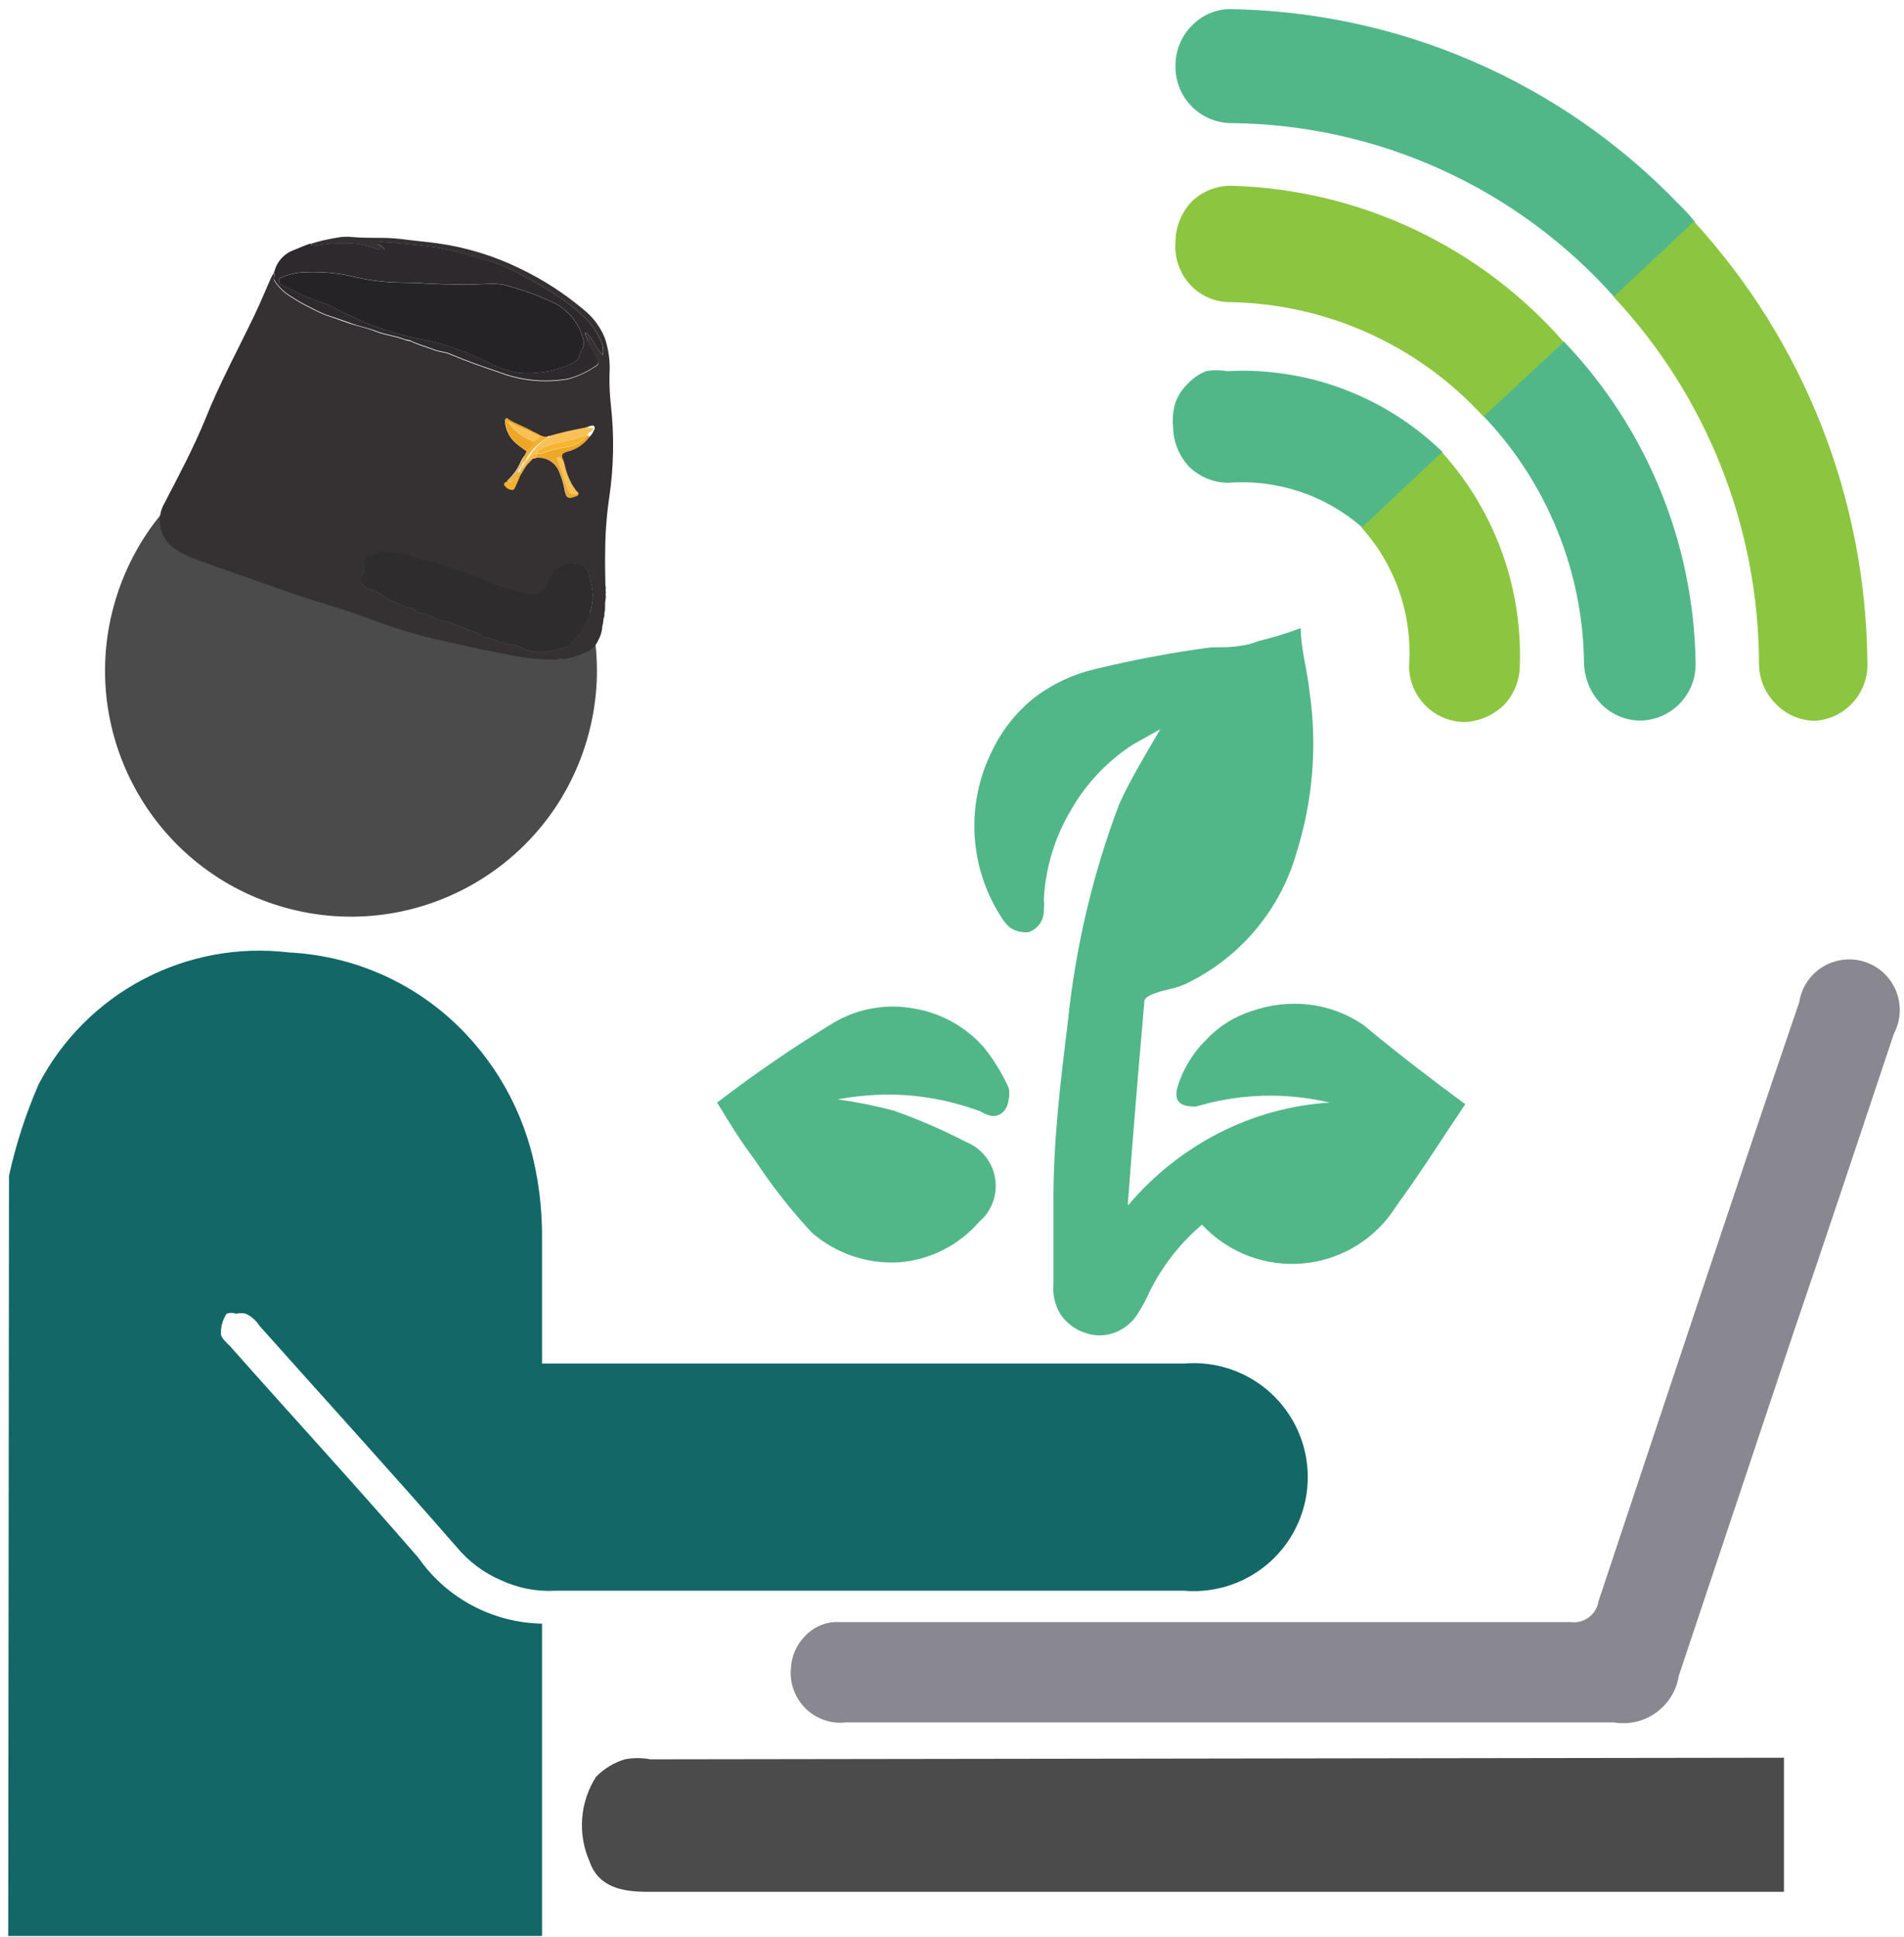
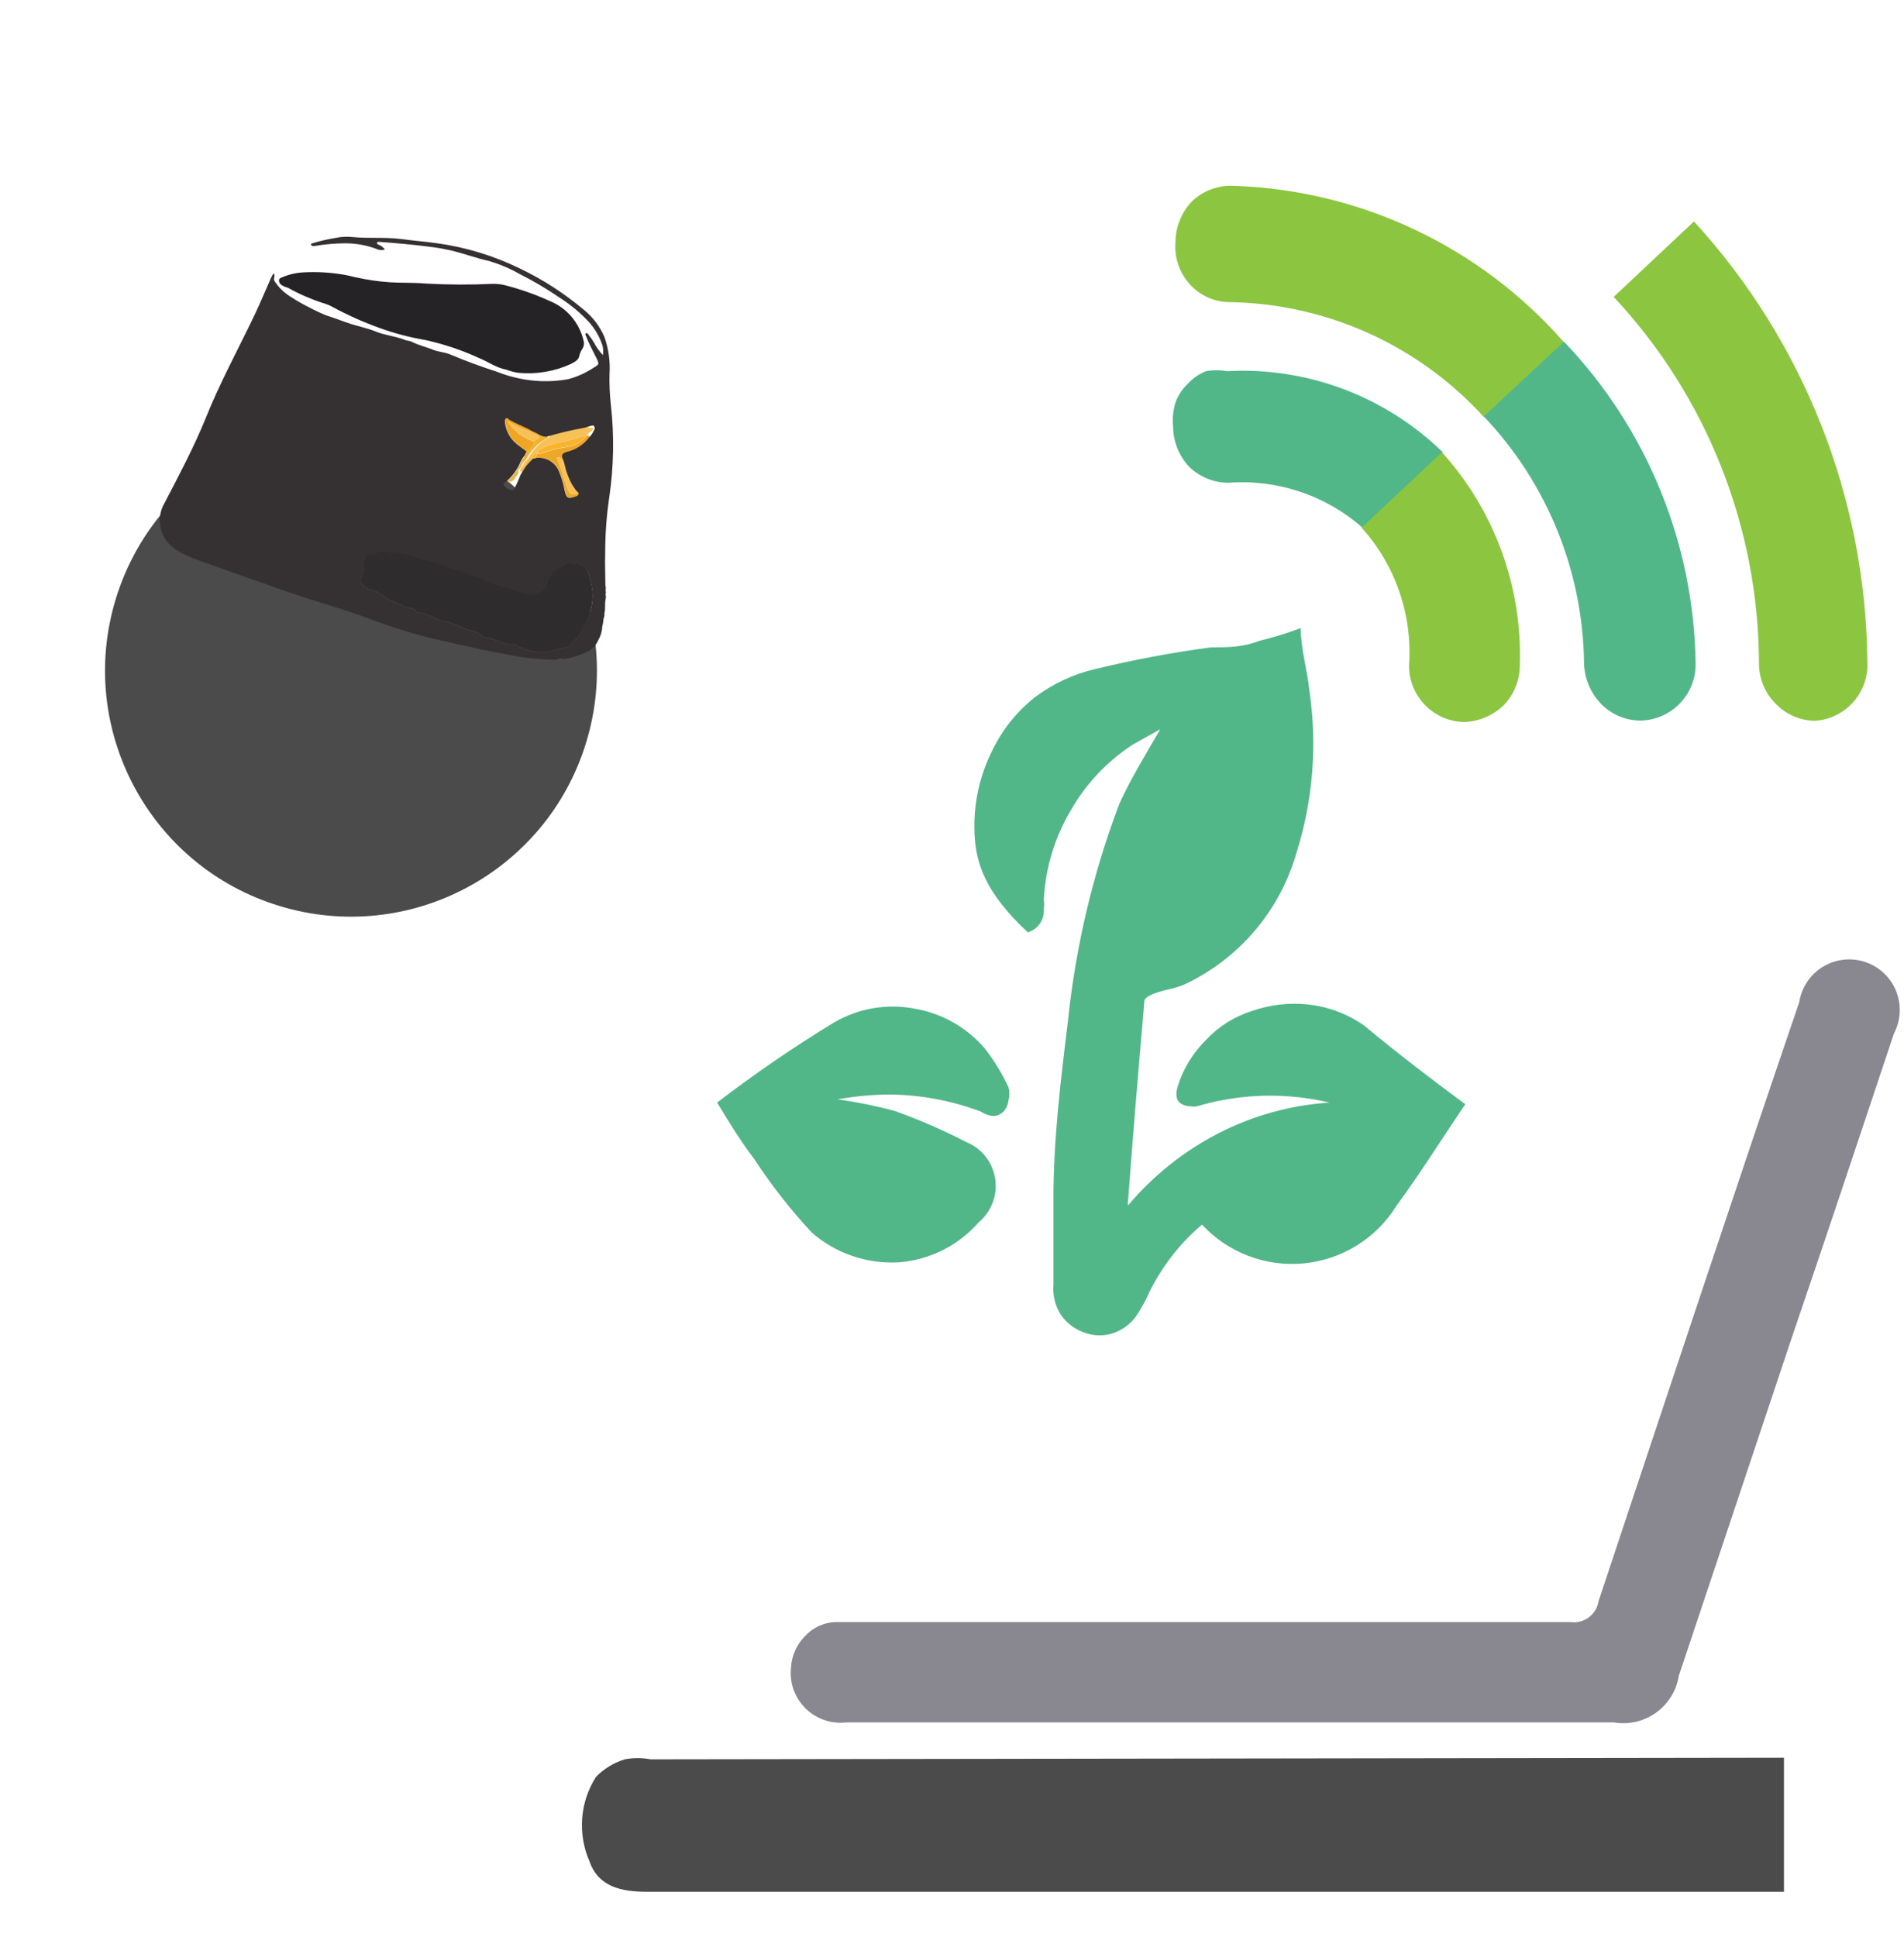
<svg xmlns="http://www.w3.org/2000/svg" width="116" height="118" viewBox="0 0 116 118" fill="none">
-   <path d="M0.549 71.617C0.97 69.704 1.576 67.837 2.358 66.041C3.786 63.313 6.011 61.084 8.737 59.651C11.463 58.219 14.56 57.65 17.617 58.021C21.24 58.202 24.692 59.617 27.399 62.031C30.107 64.457 31.945 67.704 32.632 71.275C32.883 72.547 33.014 73.841 33.023 75.138C33.023 77.73 33.023 80.322 33.023 83.061H72.149C73.106 82.981 74.07 83.1 74.98 83.411C75.889 83.722 76.724 84.219 77.431 84.869C78.139 85.52 78.704 86.31 79.09 87.19C79.476 88.07 79.676 89.02 79.676 89.981C79.676 90.943 79.476 91.893 79.09 92.773C78.704 93.653 78.139 94.444 77.431 95.094C76.724 95.744 75.889 96.241 74.98 96.552C74.07 96.863 73.106 96.982 72.149 96.902H33.855C32.711 96.966 31.569 96.747 30.529 96.266C29.487 95.819 28.565 95.132 27.839 94.261C23.878 89.713 19.818 85.262 15.808 80.763C15.607 80.443 15.319 80.188 14.976 80.029C14.784 79.981 14.582 79.981 14.39 80.029C14.2 79.958 13.992 79.958 13.803 80.029C13.565 80.391 13.446 80.819 13.46 81.252C13.46 81.496 13.803 81.79 13.998 81.985C17.813 86.289 21.726 90.544 25.491 94.897C26.341 96.112 27.466 97.11 28.776 97.807C30.085 98.504 31.54 98.881 33.023 98.907V117.932H0.5L0.549 71.617Z" fill="#136767" />
  <path d="M108.687 107.074V115.242H39.435C37.87 115.242 36.452 114.948 35.913 113.383C35.553 112.561 35.4 111.662 35.468 110.767C35.536 109.871 35.824 109.006 36.305 108.248C36.791 107.745 37.397 107.375 38.065 107.172C38.582 107.073 39.114 107.073 39.63 107.172L108.687 107.074Z" fill="#4B4B4B" />
  <path d="M75.088 104.922H51.564C51.112 104.976 50.654 104.927 50.223 104.78C49.793 104.632 49.401 104.39 49.077 104.071C48.753 103.751 48.505 103.363 48.351 102.935C48.197 102.506 48.142 102.049 48.189 101.596C48.228 100.881 48.524 100.204 49.021 99.689C49.487 99.172 50.136 98.857 50.83 98.809H95.678C96.073 98.865 96.475 98.763 96.795 98.525C97.116 98.287 97.329 97.932 97.39 97.537C101.449 85.359 105.508 73.084 109.616 61.052C109.685 60.61 109.849 60.188 110.097 59.816C110.345 59.443 110.672 59.129 111.054 58.896C111.435 58.662 111.863 58.514 112.308 58.463C112.753 58.412 113.203 58.458 113.628 58.599C114.053 58.739 114.442 58.97 114.769 59.276C115.095 59.583 115.351 59.956 115.519 60.371C115.686 60.786 115.761 61.233 115.738 61.68C115.716 62.127 115.596 62.564 115.387 62.96C113.333 69.122 111.279 75.284 109.176 81.447L102.28 102.085C102.209 102.533 102.05 102.962 101.812 103.348C101.573 103.733 101.261 104.068 100.892 104.331C100.524 104.595 100.107 104.783 99.665 104.885C99.223 104.986 98.766 104.999 98.319 104.922H75.088Z" fill="#898890" />
-   <path d="M89.27 67.264C87.852 69.367 86.532 71.47 85.064 73.475C84.456 74.45 83.63 75.272 82.652 75.877C81.674 76.482 80.569 76.853 79.425 76.962C78.28 77.071 77.125 76.914 76.051 76.504C74.976 76.095 74.011 75.443 73.229 74.6C71.906 75.724 70.825 77.105 70.05 78.659C69.821 79.189 69.543 79.697 69.219 80.175C68.879 80.65 68.4 81.009 67.849 81.202C67.295 81.396 66.692 81.396 66.137 81.202C65.52 81.008 64.986 80.612 64.621 80.077C64.282 79.538 64.127 78.903 64.181 78.268C64.181 76.507 64.181 74.746 64.181 72.986C64.181 69.415 64.621 65.796 65.061 62.226C65.526 57.691 66.578 53.236 68.192 48.972C68.876 47.456 69.757 46.038 70.686 44.424L69.023 45.353C67.443 46.379 66.134 47.772 65.208 49.413C64.246 51.05 63.693 52.895 63.594 54.792C63.618 54.987 63.618 55.184 63.594 55.379C63.618 55.692 63.534 56.003 63.356 56.261C63.178 56.52 62.917 56.709 62.616 56.797C61.785 56.797 61.393 56.504 61.002 55.868C60.031 54.368 59.47 52.639 59.376 50.854C59.281 49.069 59.657 47.29 60.464 45.696C61.073 44.438 61.959 43.334 63.056 42.468C64.146 41.648 65.396 41.065 66.724 40.756C69.047 40.193 71.398 39.752 73.767 39.435C74.745 39.435 75.723 39.435 76.701 39.044C77.564 38.835 78.413 38.574 79.244 38.262C79.244 39.484 79.636 40.756 79.782 42.125C80.259 45.403 79.992 48.746 79 51.907C78.51 53.647 77.654 55.262 76.49 56.645C75.326 58.028 73.881 59.147 72.251 59.928C71.664 60.221 70.979 60.27 70.343 60.514C69.708 60.759 69.708 60.906 69.708 61.15C69.365 65.112 69.023 69.122 68.729 73.132C68.707 73.229 68.707 73.329 68.729 73.426C70.261 71.606 72.14 70.11 74.256 69.024C76.354 67.948 78.652 67.315 81.005 67.166C78.625 66.604 76.147 66.604 73.767 67.166L72.838 67.41C71.908 67.41 71.468 67.117 71.762 66.139C72.099 65.085 72.686 64.128 73.473 63.351C74.235 62.533 75.195 61.926 76.261 61.59C77.389 61.192 78.594 61.059 79.782 61.199C80.979 61.342 82.122 61.778 83.108 62.471C85.162 64.182 87.216 65.747 89.27 67.264Z" fill="#52B788" />
+   <path d="M89.27 67.264C87.852 69.367 86.532 71.47 85.064 73.475C84.456 74.45 83.63 75.272 82.652 75.877C81.674 76.482 80.569 76.853 79.425 76.962C78.28 77.071 77.125 76.914 76.051 76.504C74.976 76.095 74.011 75.443 73.229 74.6C71.906 75.724 70.825 77.105 70.05 78.659C69.821 79.189 69.543 79.697 69.219 80.175C68.879 80.65 68.4 81.009 67.849 81.202C67.295 81.396 66.692 81.396 66.137 81.202C65.52 81.008 64.986 80.612 64.621 80.077C64.282 79.538 64.127 78.903 64.181 78.268C64.181 76.507 64.181 74.746 64.181 72.986C64.181 69.415 64.621 65.796 65.061 62.226C65.526 57.691 66.578 53.236 68.192 48.972C68.876 47.456 69.757 46.038 70.686 44.424L69.023 45.353C67.443 46.379 66.134 47.772 65.208 49.413C64.246 51.05 63.693 52.895 63.594 54.792C63.618 54.987 63.618 55.184 63.594 55.379C63.618 55.692 63.534 56.003 63.356 56.261C63.178 56.52 62.917 56.709 62.616 56.797C60.031 54.368 59.47 52.639 59.376 50.854C59.281 49.069 59.657 47.29 60.464 45.696C61.073 44.438 61.959 43.334 63.056 42.468C64.146 41.648 65.396 41.065 66.724 40.756C69.047 40.193 71.398 39.752 73.767 39.435C74.745 39.435 75.723 39.435 76.701 39.044C77.564 38.835 78.413 38.574 79.244 38.262C79.244 39.484 79.636 40.756 79.782 42.125C80.259 45.403 79.992 48.746 79 51.907C78.51 53.647 77.654 55.262 76.49 56.645C75.326 58.028 73.881 59.147 72.251 59.928C71.664 60.221 70.979 60.27 70.343 60.514C69.708 60.759 69.708 60.906 69.708 61.15C69.365 65.112 69.023 69.122 68.729 73.132C68.707 73.229 68.707 73.329 68.729 73.426C70.261 71.606 72.14 70.11 74.256 69.024C76.354 67.948 78.652 67.315 81.005 67.166C78.625 66.604 76.147 66.604 73.767 67.166L72.838 67.41C71.908 67.41 71.468 67.117 71.762 66.139C72.099 65.085 72.686 64.128 73.473 63.351C74.235 62.533 75.195 61.926 76.261 61.59C77.389 61.192 78.594 61.059 79.782 61.199C80.979 61.342 82.122 61.778 83.108 62.471C85.162 64.182 87.216 65.747 89.27 67.264Z" fill="#52B788" />
  <path d="M43.69 67.165C45.979 65.407 48.363 63.774 50.83 62.275C52.307 61.418 54.043 61.122 55.721 61.443C57.374 61.725 58.878 62.572 59.975 63.84C60.556 64.579 61.048 65.383 61.443 66.236C61.514 66.492 61.514 66.763 61.443 67.019C61.419 67.272 61.316 67.511 61.149 67.703C60.709 68.143 60.22 67.997 59.731 67.703C57.978 67.048 56.125 66.7 54.253 66.676C53.177 66.676 52.102 66.774 51.026 66.97C52.18 67.127 53.323 67.356 54.449 67.654C55.958 68.189 57.428 68.826 58.851 69.562C59.314 69.747 59.721 70.049 60.033 70.439C60.345 70.829 60.55 71.292 60.629 71.785C60.708 72.278 60.657 72.783 60.483 73.25C60.308 73.718 60.016 74.132 59.633 74.452C58.389 75.88 56.631 76.759 54.742 76.898C52.813 77.004 50.919 76.355 49.461 75.088C48.162 73.69 46.984 72.185 45.939 70.589C45.157 69.562 44.521 68.535 43.69 67.165Z" fill="#52B788" />
  <path d="M87.901 27.55L83.011 32.148C81.901 31.17 80.606 30.424 79.204 29.954C77.801 29.484 76.319 29.298 74.843 29.409C73.947 29.409 73.087 29.058 72.447 28.431C71.825 27.767 71.476 26.895 71.469 25.985C71.419 25.492 71.469 24.993 71.615 24.518C71.771 24.093 72.022 23.708 72.349 23.393C72.661 23.052 73.045 22.784 73.474 22.611C73.895 22.537 74.325 22.537 74.746 22.611C77.161 22.478 79.578 22.848 81.842 23.699C84.107 24.549 86.171 25.861 87.901 27.55Z" fill="#52B788" />
  <path d="M95.286 20.851L90.396 25.399C88.433 23.24 86.05 21.506 83.392 20.303C80.734 19.101 77.858 18.455 74.941 18.405C74.493 18.407 74.048 18.317 73.636 18.141C73.224 17.964 72.852 17.704 72.544 17.378C72.212 17.029 71.958 16.612 71.798 16.157C71.637 15.702 71.575 15.218 71.615 14.738C71.623 13.828 71.972 12.955 72.593 12.292C73.233 11.665 74.094 11.314 74.99 11.314C78.848 11.418 82.643 12.318 86.135 13.96C89.628 15.601 92.744 17.947 95.286 20.851Z" fill="#8CC640" />
-   <path d="M103.258 13.515L98.368 18.112C95.423 14.802 91.817 12.146 87.781 10.318C83.746 8.49 79.371 7.53 74.941 7.499C74.042 7.474 73.189 7.095 72.566 6.445C71.944 5.795 71.602 4.927 71.616 4.027C71.609 3.575 71.692 3.126 71.86 2.706C72.028 2.287 72.277 1.904 72.594 1.581C73.181 0.958 73.988 0.59 74.844 0.554C79.976 0.619 85.045 1.702 89.755 3.743C94.465 5.783 98.723 8.739 102.28 12.439C102.631 12.774 102.958 13.133 103.258 13.515Z" fill="#52B788" />
  <path d="M92.595 40.512C92.597 41.423 92.247 42.299 91.617 42.957C90.97 43.581 90.118 43.947 89.22 43.984C88.77 43.978 88.326 43.883 87.914 43.705C87.501 43.527 87.127 43.269 86.814 42.947C86.5 42.624 86.253 42.243 86.087 41.825C85.921 41.408 85.839 40.961 85.846 40.512C85.949 38.995 85.747 37.474 85.251 36.037C84.756 34.601 83.977 33.278 82.96 32.148L87.851 27.551C91.05 31.094 92.751 35.74 92.595 40.512Z" fill="#8CC640" />
  <path d="M103.305 40.424C103.311 40.874 103.229 41.32 103.063 41.738C102.897 42.156 102.65 42.537 102.337 42.859C102.024 43.182 101.65 43.439 101.237 43.617C100.824 43.795 100.38 43.89 99.93 43.896C99.483 43.893 99.04 43.8 98.629 43.624C98.218 43.447 97.845 43.191 97.534 42.869C96.903 42.208 96.537 41.338 96.507 40.424C96.447 34.811 94.262 29.428 90.394 25.361L95.284 20.812C100.34 26.101 103.205 33.108 103.305 40.424Z" fill="#52B788" />
  <path d="M113.767 40.29C113.821 41.191 113.517 42.076 112.922 42.754C112.327 43.431 111.488 43.847 110.588 43.909C110.141 43.906 109.698 43.813 109.287 43.637C108.875 43.46 108.503 43.204 108.192 42.882C107.539 42.235 107.17 41.356 107.165 40.437C107.147 32.135 103.984 24.149 98.312 18.087L103.203 13.489C109.91 20.814 113.673 30.359 113.767 40.29Z" fill="#8CC640" />
  <path d="M28.425 35.535L28.311 35.501C28.32 35.495 28.331 35.491 28.342 35.489C28.354 35.488 28.365 35.489 28.376 35.492C28.387 35.495 28.397 35.501 28.405 35.508C28.414 35.516 28.421 35.525 28.425 35.535Z" fill="#DCDBD3" />
  <path d="M28.742 24.588C28.697 24.694 28.631 24.789 28.548 24.868C28.543 24.808 28.497 24.797 28.452 24.78C28.483 24.679 28.64 24.671 28.619 24.568C28.598 24.465 28.462 24.596 28.408 24.504C28.408 24.504 28.373 24.493 28.361 24.475C28.439 24.452 28.514 24.425 28.593 24.405C28.672 24.386 28.716 24.358 28.762 24.427C28.774 24.453 28.778 24.482 28.775 24.511C28.771 24.539 28.76 24.566 28.742 24.588Z" fill="#E9B44A" />
  <path d="M17.015 55.186C24.929 57.599 33.3 53.139 35.713 45.225C38.126 37.311 33.666 28.94 25.752 26.527C17.838 24.114 9.467 28.573 7.054 36.487C4.641 44.401 9.101 52.773 17.015 55.186Z" fill="#4B4B4B" />
-   <path d="M35.688 20.451C35.669 20.402 35.619 20.34 35.679 20.298C35.739 20.256 35.78 20.307 35.817 20.34C35.939 20.493 36.053 20.653 36.157 20.818C36.305 21.111 36.495 21.381 36.722 21.618C36.751 21.427 36.743 21.232 36.7 21.043C36.523 20.503 36.235 20.006 35.854 19.585C35.342 19.041 34.766 18.56 34.139 18.154C33.334 17.601 32.492 17.103 31.62 16.663C31.038 16.335 30.42 16.075 29.779 15.887C28.977 15.694 28.231 15.415 27.438 15.238C27.071 15.156 26.709 15.089 26.34 15.041C25.796 14.965 25.249 14.91 24.702 14.855C24.155 14.801 23.641 14.764 23.108 14.722C23.048 14.704 22.97 14.68 22.958 14.789C22.947 14.897 23.014 14.874 23.068 14.895C23.213 14.959 23.342 15.057 23.441 15.181C23.365 15.211 23.284 15.226 23.203 15.223C23.121 15.22 23.041 15.201 22.968 15.166C22.338 14.925 21.669 14.804 20.994 14.809C20.388 14.814 19.784 14.867 19.186 14.968C19.062 14.995 18.965 14.987 18.929 14.838C18.524 14.951 18.146 15.146 17.753 15.293C17.513 15.403 17.298 15.563 17.124 15.762C16.95 15.961 16.82 16.195 16.743 16.448C16.735 16.468 16.729 16.489 16.724 16.511C16.712 16.55 16.7 16.589 16.669 16.619C16.813 16.753 16.637 16.936 16.722 17.065C16.985 17.481 17.344 17.827 17.77 18.073C18.133 18.311 18.51 18.525 18.9 18.714C19.227 18.89 19.564 19.048 19.909 19.186C20.441 19.348 20.958 19.544 21.467 19.721C21.977 19.898 22.427 19.975 22.888 20.154C23.466 20.39 24.093 20.436 24.676 20.669C24.794 20.705 24.932 20.704 25.044 20.76C25.488 20.985 25.971 21.094 26.43 21.281C26.744 21.407 27.112 21.416 27.424 21.55C28.365 21.949 29.327 22.294 30.296 22.615C31.039 22.907 31.821 23.09 32.617 23.159C33.288 23.213 33.963 23.18 34.626 23.061C35.156 22.921 35.66 22.698 36.119 22.398C36.524 22.156 36.53 22.149 36.323 21.729C36.115 21.308 35.865 20.901 35.688 20.451ZM35.476 21.247C35.382 21.39 35.317 21.55 35.285 21.718C35.212 21.958 34.98 22.055 34.773 22.169C33.762 22.63 32.646 22.813 31.54 22.697C31.304 22.658 31.072 22.596 30.848 22.512C30.241 22.4 29.739 22.028 29.177 21.796C28.131 21.317 27.037 20.951 25.913 20.706C24.94 20.541 23.985 20.288 23.059 19.948C22.108 19.604 21.185 19.19 20.296 18.71C20.087 18.593 19.864 18.502 19.634 18.439C18.908 18.202 18.208 17.895 17.543 17.522C17.428 17.487 17.314 17.452 17.21 17.386C17.152 17.364 17.103 17.327 17.066 17.279C17.029 17.23 17.006 17.172 17.001 17.111C16.978 16.945 17.114 16.922 17.204 16.881C17.616 16.704 18.056 16.604 18.504 16.584C19.249 16.544 19.996 16.581 20.734 16.692C21.035 16.736 21.333 16.802 21.625 16.873C22.332 17.036 23.051 17.142 23.775 17.189C24.492 17.235 25.218 17.199 25.933 17.266C27.304 17.342 28.678 17.348 30.05 17.282C30.318 17.282 30.586 17.317 30.845 17.387C31.762 17.628 32.658 17.948 33.522 18.341C34.025 18.55 34.471 18.875 34.823 19.29C35.175 19.704 35.424 20.197 35.548 20.727C35.578 20.815 35.587 20.908 35.575 21C35.563 21.091 35.529 21.179 35.477 21.256L35.476 21.247Z" fill="#2D292C" />
  <path d="M28.755 39.413L28.645 39.379C28.654 39.373 28.665 39.37 28.675 39.368C28.686 39.367 28.697 39.368 28.708 39.371C28.718 39.374 28.727 39.38 28.736 39.387C28.744 39.394 28.75 39.403 28.755 39.413Z" fill="#DCDBD3" />
  <path d="M35.677 37.977C35.564 38.208 35.44 38.433 35.303 38.65C35.13 38.894 34.892 39.067 34.718 39.302C34.679 39.358 34.621 39.397 34.555 39.412C34.105 39.477 33.692 39.674 33.228 39.7C32.605 39.753 31.98 39.609 31.443 39.289C31.396 39.258 31.341 39.241 31.285 39.241C30.655 39.333 30.166 38.848 29.563 38.823C29.516 38.826 29.47 38.812 29.433 38.784C29.162 38.473 28.768 38.452 28.417 38.319C28.066 38.186 27.756 38.044 27.427 37.91C27.385 37.889 27.34 37.875 27.294 37.869C26.635 37.84 26.125 37.328 25.463 37.311C25.39 37.31 25.36 37.241 25.319 37.19C25.295 37.15 25.262 37.116 25.223 37.089C25.185 37.063 25.141 37.044 25.095 37.035C24.626 37.021 24.268 36.701 23.835 36.595C23.623 36.506 23.43 36.375 23.268 36.212C23.044 36.068 22.798 35.959 22.54 35.891C22.451 35.868 22.366 35.832 22.289 35.784C22.046 35.606 21.861 35.451 22.071 35.085C22.172 34.886 22.194 34.656 22.134 34.442C22.061 34.174 22.27 33.997 22.337 33.776C22.345 33.76 22.358 33.745 22.373 33.735C22.388 33.725 22.406 33.718 22.424 33.717C22.802 33.888 23.11 33.47 23.51 33.583C23.747 33.647 23.991 33.681 24.237 33.684C24.933 33.686 25.531 34.04 26.189 34.168C27.22 34.426 28.188 34.88 29.214 35.154C29.427 35.219 29.574 35.385 29.796 35.461C30.445 35.689 31.12 35.83 31.764 36.061C31.984 36.128 32.208 36.175 32.436 36.201C32.714 36.234 33.319 35.86 33.325 35.573C33.33 35.286 33.505 35.137 33.596 34.924C33.631 34.842 33.685 34.768 33.753 34.709C33.821 34.65 33.901 34.607 33.988 34.583C34.067 34.557 34.144 34.523 34.217 34.481C34.406 34.363 34.623 34.297 34.846 34.289C35.069 34.281 35.29 34.333 35.486 34.438C35.77 34.524 35.848 34.845 35.896 35.07C36.016 35.439 36.09 35.822 36.117 36.209C36.115 36.825 35.964 37.432 35.677 37.977Z" fill="#2F2C2E" />
  <path d="M35.779 26.494C35.758 26.502 35.738 26.514 35.723 26.53C35.708 26.546 35.696 26.566 35.69 26.588C35.593 26.564 35.491 26.572 35.399 26.611C34.992 26.755 34.575 26.865 34.15 26.94C33.731 27.011 33.327 27.148 32.951 27.344C32.894 27.368 32.843 27.405 32.802 27.451C32.761 27.498 32.731 27.553 32.714 27.612L32.687 27.604L32.667 27.598C32.643 27.606 32.62 27.618 32.6 27.633C32.595 27.645 32.592 27.657 32.59 27.669C32.574 27.683 32.56 27.699 32.549 27.717C32.539 27.748 32.53 27.78 32.498 27.8C32.466 27.82 32.492 27.82 32.489 27.828C32.457 27.869 32.419 27.907 32.378 27.94L32.328 27.976C32.322 27.996 32.297 28.006 32.285 28.019C32.245 28.057 32.216 28.104 32.2 28.157C32.184 28.209 32.182 28.265 32.194 28.318C32.064 28.372 31.954 28.465 31.88 28.584C31.8 28.622 31.738 28.689 31.707 28.772C31.686 28.72 31.681 28.662 31.692 28.607C31.702 28.552 31.729 28.5 31.768 28.459C31.856 28.366 31.921 28.253 31.958 28.13C32.059 28.073 32.142 27.99 32.2 27.89C32.489 27.364 32.92 26.929 33.443 26.634C33.524 26.594 33.513 26.56 33.447 26.523C34.209 26.297 34.983 26.114 35.765 25.974C35.789 25.981 35.825 25.992 35.834 26.016C35.912 26.156 36.119 25.987 36.145 26.111C36.172 26.235 35.813 26.341 35.779 26.494Z" fill="#F8C158" />
  <path d="M35.035 30.261C34.627 30.399 34.535 30.333 34.431 29.901C34.357 29.481 34.235 29.071 34.067 28.68C33.948 28.41 33.743 28.187 33.484 28.046C33.225 27.905 32.927 27.853 32.636 27.899C32.663 27.808 32.691 27.718 32.718 27.627C32.815 27.661 32.92 27.658 33.014 27.618C33.54 27.425 34.086 27.29 34.642 27.216C35.053 27.139 35.423 26.922 35.69 26.601C35.696 26.58 35.708 26.56 35.723 26.544C35.739 26.528 35.758 26.515 35.779 26.508C35.846 26.528 35.913 26.549 35.92 26.637C35.592 27.083 35.113 27.396 34.572 27.517C34.284 27.614 34.185 27.713 34.339 28.001C34.382 28.105 34.412 28.214 34.429 28.325C34.278 28.227 34.291 28.016 34.151 27.909C34.099 27.868 34.053 27.823 33.982 27.858C33.911 27.892 33.947 27.972 33.976 28.032C34.044 28.277 34.181 28.491 34.242 28.741C34.343 29.129 34.489 29.51 34.623 29.89C34.658 29.973 34.722 30.039 34.803 30.078C34.883 30.117 34.975 30.125 35.062 30.102C35.227 30.083 35.111 29.94 35.108 29.853C35.2 29.903 35.294 29.962 35.279 30.082C35.264 30.202 35.132 30.226 35.035 30.261Z" fill="#EEA828" />
  <path d="M32.107 27.502C31.868 27.326 31.622 27.16 31.408 26.971C31.052 26.642 30.83 26.192 30.786 25.709C30.768 25.558 30.807 25.402 30.993 25.523C31.469 25.827 32.017 25.977 32.484 26.279C32.425 26.261 32.362 26.242 32.305 26.289C31.819 26.137 31.354 25.924 30.924 25.652C31.293 26.245 31.862 26.687 32.528 26.899C32.543 27.213 32.246 27.312 32.107 27.502Z" fill="#F0A624" />
  <path d="M35.057 30.103C34.971 30.127 34.879 30.119 34.798 30.08C34.718 30.041 34.654 29.974 34.618 29.892C34.485 29.511 34.338 29.131 34.237 28.743C34.176 28.492 34.039 28.278 33.971 28.034C33.954 27.977 33.889 27.91 33.977 27.859C34.066 27.809 34.096 27.865 34.147 27.911C34.286 28.018 34.273 28.229 34.424 28.327C34.516 28.75 34.67 29.156 34.882 29.534C34.958 29.638 35.027 29.75 35.102 29.859C35.114 29.944 35.222 30.085 35.057 30.103Z" fill="#F8C158" />
  <path d="M33.312 26.699C32.789 26.994 32.358 27.429 32.068 27.955C32.011 28.055 31.928 28.138 31.827 28.195C31.873 28.046 31.918 27.9 31.963 27.75L32.092 27.497C32.234 27.299 32.531 27.201 32.512 26.894C32.579 26.845 32.652 26.803 32.718 26.755C32.785 26.706 32.854 26.706 32.852 26.627C32.85 26.549 32.761 26.544 32.706 26.527C32.548 26.484 32.405 26.4 32.29 26.284C32.348 26.233 32.409 26.26 32.469 26.274C32.749 26.359 32.975 26.605 33.3 26.583C33.382 26.625 33.401 26.661 33.312 26.699Z" fill="#F3B132" />
-   <path d="M31.388 29.721C31.382 29.744 31.372 29.766 31.358 29.785C31.344 29.804 31.326 29.82 31.305 29.832C31.285 29.844 31.262 29.851 31.238 29.854C31.215 29.857 31.191 29.854 31.168 29.847C31.076 29.838 30.988 29.807 30.912 29.756C30.835 29.705 30.772 29.635 30.728 29.554C30.685 29.455 30.76 29.379 30.858 29.34C31.052 29.369 31.233 29.368 31.343 29.161C31.412 29.048 31.495 28.944 31.576 28.836C31.607 28.753 31.669 28.685 31.749 28.648C31.808 28.752 31.733 28.841 31.716 28.939C31.62 29.205 31.511 29.466 31.388 29.721Z" fill="#F3B132" />
  <path d="M31.59 28.831C31.509 28.94 31.426 29.044 31.357 29.156C31.235 29.36 31.054 29.36 30.872 29.335C31.248 29.016 31.546 28.615 31.742 28.163C31.805 28.014 31.89 27.874 31.993 27.749C31.947 27.899 31.903 28.044 31.857 28.194C31.82 28.317 31.755 28.43 31.666 28.523C31.626 28.562 31.597 28.611 31.583 28.666C31.57 28.721 31.572 28.778 31.59 28.831Z" fill="#E9B44A" />
  <path d="M32.509 27.921C32.363 28.074 32.217 28.228 32.075 28.382C32.064 28.329 32.066 28.273 32.082 28.221C32.098 28.169 32.127 28.121 32.167 28.083C32.167 28.083 32.176 28.052 32.21 28.04L32.26 28.004C32.301 27.971 32.339 27.933 32.371 27.892L32.47 27.922L32.509 27.921Z" fill="#E9B44A" />
  <path d="M32.074 28.385C31.958 28.569 31.848 28.746 31.728 28.942C31.756 28.848 31.819 28.755 31.761 28.651C31.835 28.532 31.944 28.439 32.074 28.385Z" fill="#E9B44A" />
  <path d="M36.696 38.133C36.719 38.059 36.741 37.988 36.744 37.907L36.775 37.676C36.781 37.656 36.786 37.64 36.792 37.62C36.827 37.547 36.836 37.463 36.817 37.383C36.906 37.092 36.828 36.797 36.895 36.507C36.919 36.406 36.917 36.301 36.89 36.2C36.917 36.124 36.918 36.041 36.893 35.965C36.914 35.862 36.911 35.757 36.883 35.656C36.879 35.009 36.85 34.355 36.87 33.712C36.869 32.562 36.953 31.414 37.121 30.277C37.394 28.423 37.427 26.542 37.218 24.679C37.148 24.055 37.12 23.427 37.133 22.799C37.186 22.039 37.084 21.277 36.836 20.557C36.556 19.889 36.112 19.302 35.545 18.851C34.355 17.851 33.042 17.006 31.638 16.339C30.071 15.577 28.395 15.066 26.67 14.824C25.903 14.715 25.133 14.657 24.369 14.553C23.414 14.438 22.452 14.532 21.494 14.442C21.153 14.402 20.809 14.418 20.473 14.488C19.953 14.57 19.44 14.691 18.939 14.851C18.975 14.999 19.071 15.007 19.196 14.981C19.793 14.88 20.398 14.827 21.004 14.822C21.678 14.817 22.348 14.938 22.978 15.178C23.051 15.214 23.131 15.233 23.212 15.236C23.294 15.238 23.375 15.224 23.451 15.194C23.351 15.069 23.223 14.971 23.077 14.908C23.022 14.891 22.959 14.872 22.968 14.801C22.977 14.731 23.055 14.729 23.117 14.735C23.651 14.777 24.182 14.814 24.712 14.868C25.242 14.922 25.805 14.978 26.35 15.054C26.719 15.101 27.081 15.169 27.448 15.251C28.251 15.439 28.999 15.723 29.788 15.9C30.43 16.087 31.047 16.348 31.63 16.676C32.502 17.116 33.343 17.614 34.148 18.167C34.776 18.573 35.351 19.053 35.863 19.598C36.245 20.019 36.533 20.516 36.71 21.056C36.753 21.245 36.761 21.44 36.732 21.631C36.505 21.394 36.315 21.124 36.167 20.831C36.062 20.665 35.949 20.506 35.827 20.352C35.793 20.308 35.749 20.255 35.689 20.31C35.629 20.365 35.679 20.415 35.698 20.464C35.875 20.914 36.094 21.337 36.312 21.765C36.531 22.193 36.521 22.195 36.108 22.435C35.649 22.734 35.145 22.958 34.615 23.098C33.953 23.217 33.278 23.25 32.606 23.196C31.811 23.127 31.029 22.944 30.285 22.651C29.316 22.33 28.339 21.98 27.413 21.587C27.101 21.453 26.734 21.444 26.42 21.318C25.96 21.131 25.475 21.03 25.034 20.796C24.916 20.76 24.78 20.753 24.666 20.706C24.087 20.473 23.459 20.428 22.878 20.191C22.419 20.003 21.929 19.901 21.457 19.758C20.984 19.613 20.415 19.38 19.899 19.222C19.554 19.084 19.217 18.927 18.889 18.751C18.5 18.562 18.122 18.348 17.76 18.11C17.334 17.863 16.974 17.518 16.712 17.102C16.629 16.965 16.809 16.783 16.659 16.655C16.601 16.758 16.541 16.856 16.497 16.959C16.163 17.717 15.865 18.44 15.518 19.169C14.51 21.275 13.389 23.33 12.518 25.508C11.802 27.265 10.906 28.945 10.032 30.628C9.748 31.101 9.663 31.667 9.794 32.203C9.926 32.739 10.264 33.201 10.735 33.488C11.166 33.76 11.628 33.977 12.112 34.136C13.953 34.801 15.801 35.442 17.646 36.094C19.2 36.641 20.776 37.049 22.31 37.62C23.62 38.127 24.961 38.552 26.324 38.891L28.647 39.414C28.656 39.408 28.666 39.405 28.676 39.404C28.687 39.402 28.697 39.403 28.707 39.406C28.718 39.409 28.727 39.414 28.735 39.421C28.743 39.428 28.749 39.437 28.753 39.446C28.871 39.441 28.988 39.465 29.094 39.516L30.555 39.802L31.285 39.947C32.133 40.102 32.992 40.183 33.854 40.188C33.997 40.185 34.136 40.038 34.294 40.155C34.735 40.096 35.165 39.974 35.571 39.791C35.77 39.728 35.952 39.623 36.105 39.483C36.259 39.342 36.38 39.17 36.46 38.978C36.605 38.719 36.686 38.43 36.696 38.133ZM30.98 25.539C31.455 25.843 32.003 25.993 32.47 26.295C32.75 26.38 32.976 26.626 33.301 26.604C34.063 26.379 34.837 26.195 35.62 26.055C35.734 26.021 35.845 25.981 35.961 25.952C36.078 25.923 36.141 25.883 36.209 25.985C36.227 26.024 36.234 26.067 36.229 26.11C36.224 26.152 36.206 26.192 36.179 26.225C36.113 26.381 36.016 26.521 35.894 26.637C35.565 27.084 35.087 27.396 34.546 27.517C34.258 27.614 34.159 27.713 34.312 28.001C34.355 28.105 34.386 28.214 34.403 28.326C34.495 28.748 34.649 29.155 34.861 29.532C34.937 29.637 35.006 29.748 35.08 29.857C35.155 29.966 35.267 29.966 35.252 30.086C35.236 30.206 35.109 30.228 35.013 30.263C34.605 30.401 34.513 30.334 34.408 29.902C34.335 29.482 34.213 29.073 34.045 28.681C33.926 28.411 33.721 28.189 33.462 28.047C33.203 27.906 32.905 27.855 32.613 27.9C32.574 27.944 32.531 27.931 32.486 27.922C32.341 28.075 32.195 28.229 32.053 28.384C31.937 28.568 31.827 28.745 31.707 28.941C31.607 29.206 31.493 29.465 31.366 29.719C31.361 29.742 31.351 29.764 31.337 29.783C31.323 29.802 31.305 29.818 31.284 29.83C31.264 29.842 31.241 29.849 31.217 29.852C31.194 29.855 31.17 29.853 31.147 29.846C31.055 29.837 30.967 29.805 30.89 29.754C30.813 29.703 30.751 29.634 30.707 29.552C30.664 29.453 30.739 29.377 30.837 29.338C31.213 29.019 31.51 28.618 31.706 28.166C31.769 28.017 31.854 27.877 31.957 27.752L32.086 27.499C31.847 27.323 31.601 27.157 31.388 26.967C31.031 26.639 30.809 26.189 30.765 25.706C30.757 25.566 30.799 25.398 30.986 25.52L30.98 25.539ZM35.671 37.997C35.558 38.228 35.434 38.453 35.297 38.671C35.124 38.915 34.886 39.087 34.712 39.322C34.673 39.378 34.615 39.417 34.549 39.432C34.099 39.497 33.686 39.694 33.222 39.72C32.599 39.773 31.974 39.63 31.437 39.309C31.39 39.278 31.335 39.261 31.279 39.261C30.649 39.353 30.16 38.868 29.557 38.844C29.51 38.847 29.464 38.833 29.427 38.804C29.156 38.493 28.762 38.472 28.411 38.34C28.06 38.207 27.75 38.065 27.421 37.93C27.379 37.909 27.334 37.895 27.288 37.889C26.629 37.861 26.119 37.348 25.457 37.331C25.384 37.331 25.354 37.261 25.313 37.21C25.288 37.17 25.256 37.136 25.217 37.11C25.179 37.083 25.135 37.065 25.089 37.056C24.62 37.042 24.262 36.722 23.829 36.616C23.617 36.526 23.424 36.396 23.262 36.232C23.038 36.088 22.792 35.98 22.534 35.911C22.445 35.889 22.36 35.853 22.283 35.804C22.04 35.627 21.855 35.471 22.065 35.105C22.166 34.906 22.188 34.677 22.128 34.462C22.055 34.194 22.264 34.017 22.331 33.797C22.339 33.78 22.351 33.766 22.367 33.755C22.382 33.745 22.4 33.739 22.418 33.737C22.796 33.908 23.104 33.49 23.504 33.604C23.741 33.667 23.985 33.701 24.231 33.705C24.927 33.706 25.525 34.06 26.183 34.188C27.214 34.447 28.181 34.901 29.208 35.175C29.421 35.24 29.568 35.405 29.79 35.481C30.439 35.709 31.114 35.851 31.758 36.081C31.977 36.148 32.202 36.195 32.43 36.222C32.708 36.255 33.313 35.88 33.319 35.593C33.324 35.307 33.499 35.158 33.59 34.944C33.625 34.862 33.679 34.788 33.747 34.73C33.815 34.671 33.895 34.628 33.982 34.604C34.061 34.578 34.138 34.543 34.211 34.502C34.4 34.383 34.617 34.317 34.84 34.309C35.063 34.302 35.283 34.353 35.48 34.458C35.764 34.545 35.842 34.865 35.89 35.091C36.01 35.46 36.084 35.842 36.111 36.23C36.108 36.839 35.959 37.438 35.677 37.977L35.671 37.997Z" fill="#353132" />
  <path d="M32.64 27.9C32.599 27.946 32.554 27.932 32.508 27.922L32.632 27.898L32.64 27.9Z" fill="#EEA828" />
  <path d="M30.847 22.519C30.24 22.407 29.738 22.035 29.175 21.807C28.13 21.325 27.036 20.958 25.911 20.713C24.939 20.549 23.984 20.295 23.058 19.955C22.107 19.611 21.184 19.197 20.294 18.717C20.085 18.6 19.863 18.509 19.633 18.446C18.907 18.209 18.207 17.902 17.541 17.529C17.427 17.494 17.313 17.459 17.208 17.393C17.152 17.37 17.102 17.333 17.066 17.285C17.029 17.236 17.006 17.179 17 17.118C16.977 16.952 17.113 16.929 17.203 16.888C17.615 16.711 18.055 16.611 18.503 16.591C19.248 16.551 19.995 16.587 20.733 16.699C21.034 16.743 21.332 16.809 21.624 16.881C22.331 17.043 23.05 17.149 23.774 17.196C24.491 17.242 25.217 17.206 25.932 17.273C27.303 17.349 28.677 17.355 30.049 17.289C30.317 17.289 30.584 17.324 30.843 17.394C31.761 17.635 32.657 17.954 33.521 18.348C34.024 18.557 34.469 18.882 34.822 19.297C35.174 19.712 35.423 20.204 35.547 20.734C35.575 20.82 35.583 20.912 35.571 21.002C35.558 21.092 35.526 21.178 35.475 21.254C35.381 21.397 35.316 21.557 35.284 21.725C35.211 21.965 34.979 22.062 34.772 22.175C33.761 22.637 32.645 22.82 31.539 22.704C31.303 22.665 31.071 22.603 30.847 22.519Z" fill="#262326" />
  <path d="M35.69 26.588C35.423 26.909 35.053 27.126 34.642 27.202C34.086 27.275 33.54 27.41 33.014 27.605C32.92 27.644 32.814 27.648 32.718 27.614C32.734 27.553 32.764 27.497 32.806 27.451C32.848 27.405 32.9 27.369 32.959 27.347C33.333 27.149 33.736 27.012 34.154 26.942C34.579 26.866 34.996 26.756 35.403 26.612C35.494 26.574 35.594 26.565 35.69 26.588Z" fill="#F9B42D" />
  <path d="M32.625 27.887L32.504 27.911L32.405 27.881C32.482 27.756 32.543 27.613 32.718 27.61C32.685 27.704 32.657 27.796 32.625 27.887Z" fill="#F9B42D" />
  <path d="M32.305 26.288C32.421 26.402 32.564 26.486 32.721 26.531C32.776 26.548 32.863 26.544 32.867 26.631C32.87 26.718 32.783 26.722 32.733 26.758C32.684 26.795 32.598 26.85 32.528 26.898C31.862 26.686 31.293 26.245 30.924 25.652C31.354 25.925 31.818 26.139 32.305 26.288Z" fill="#F8C158" />
</svg>